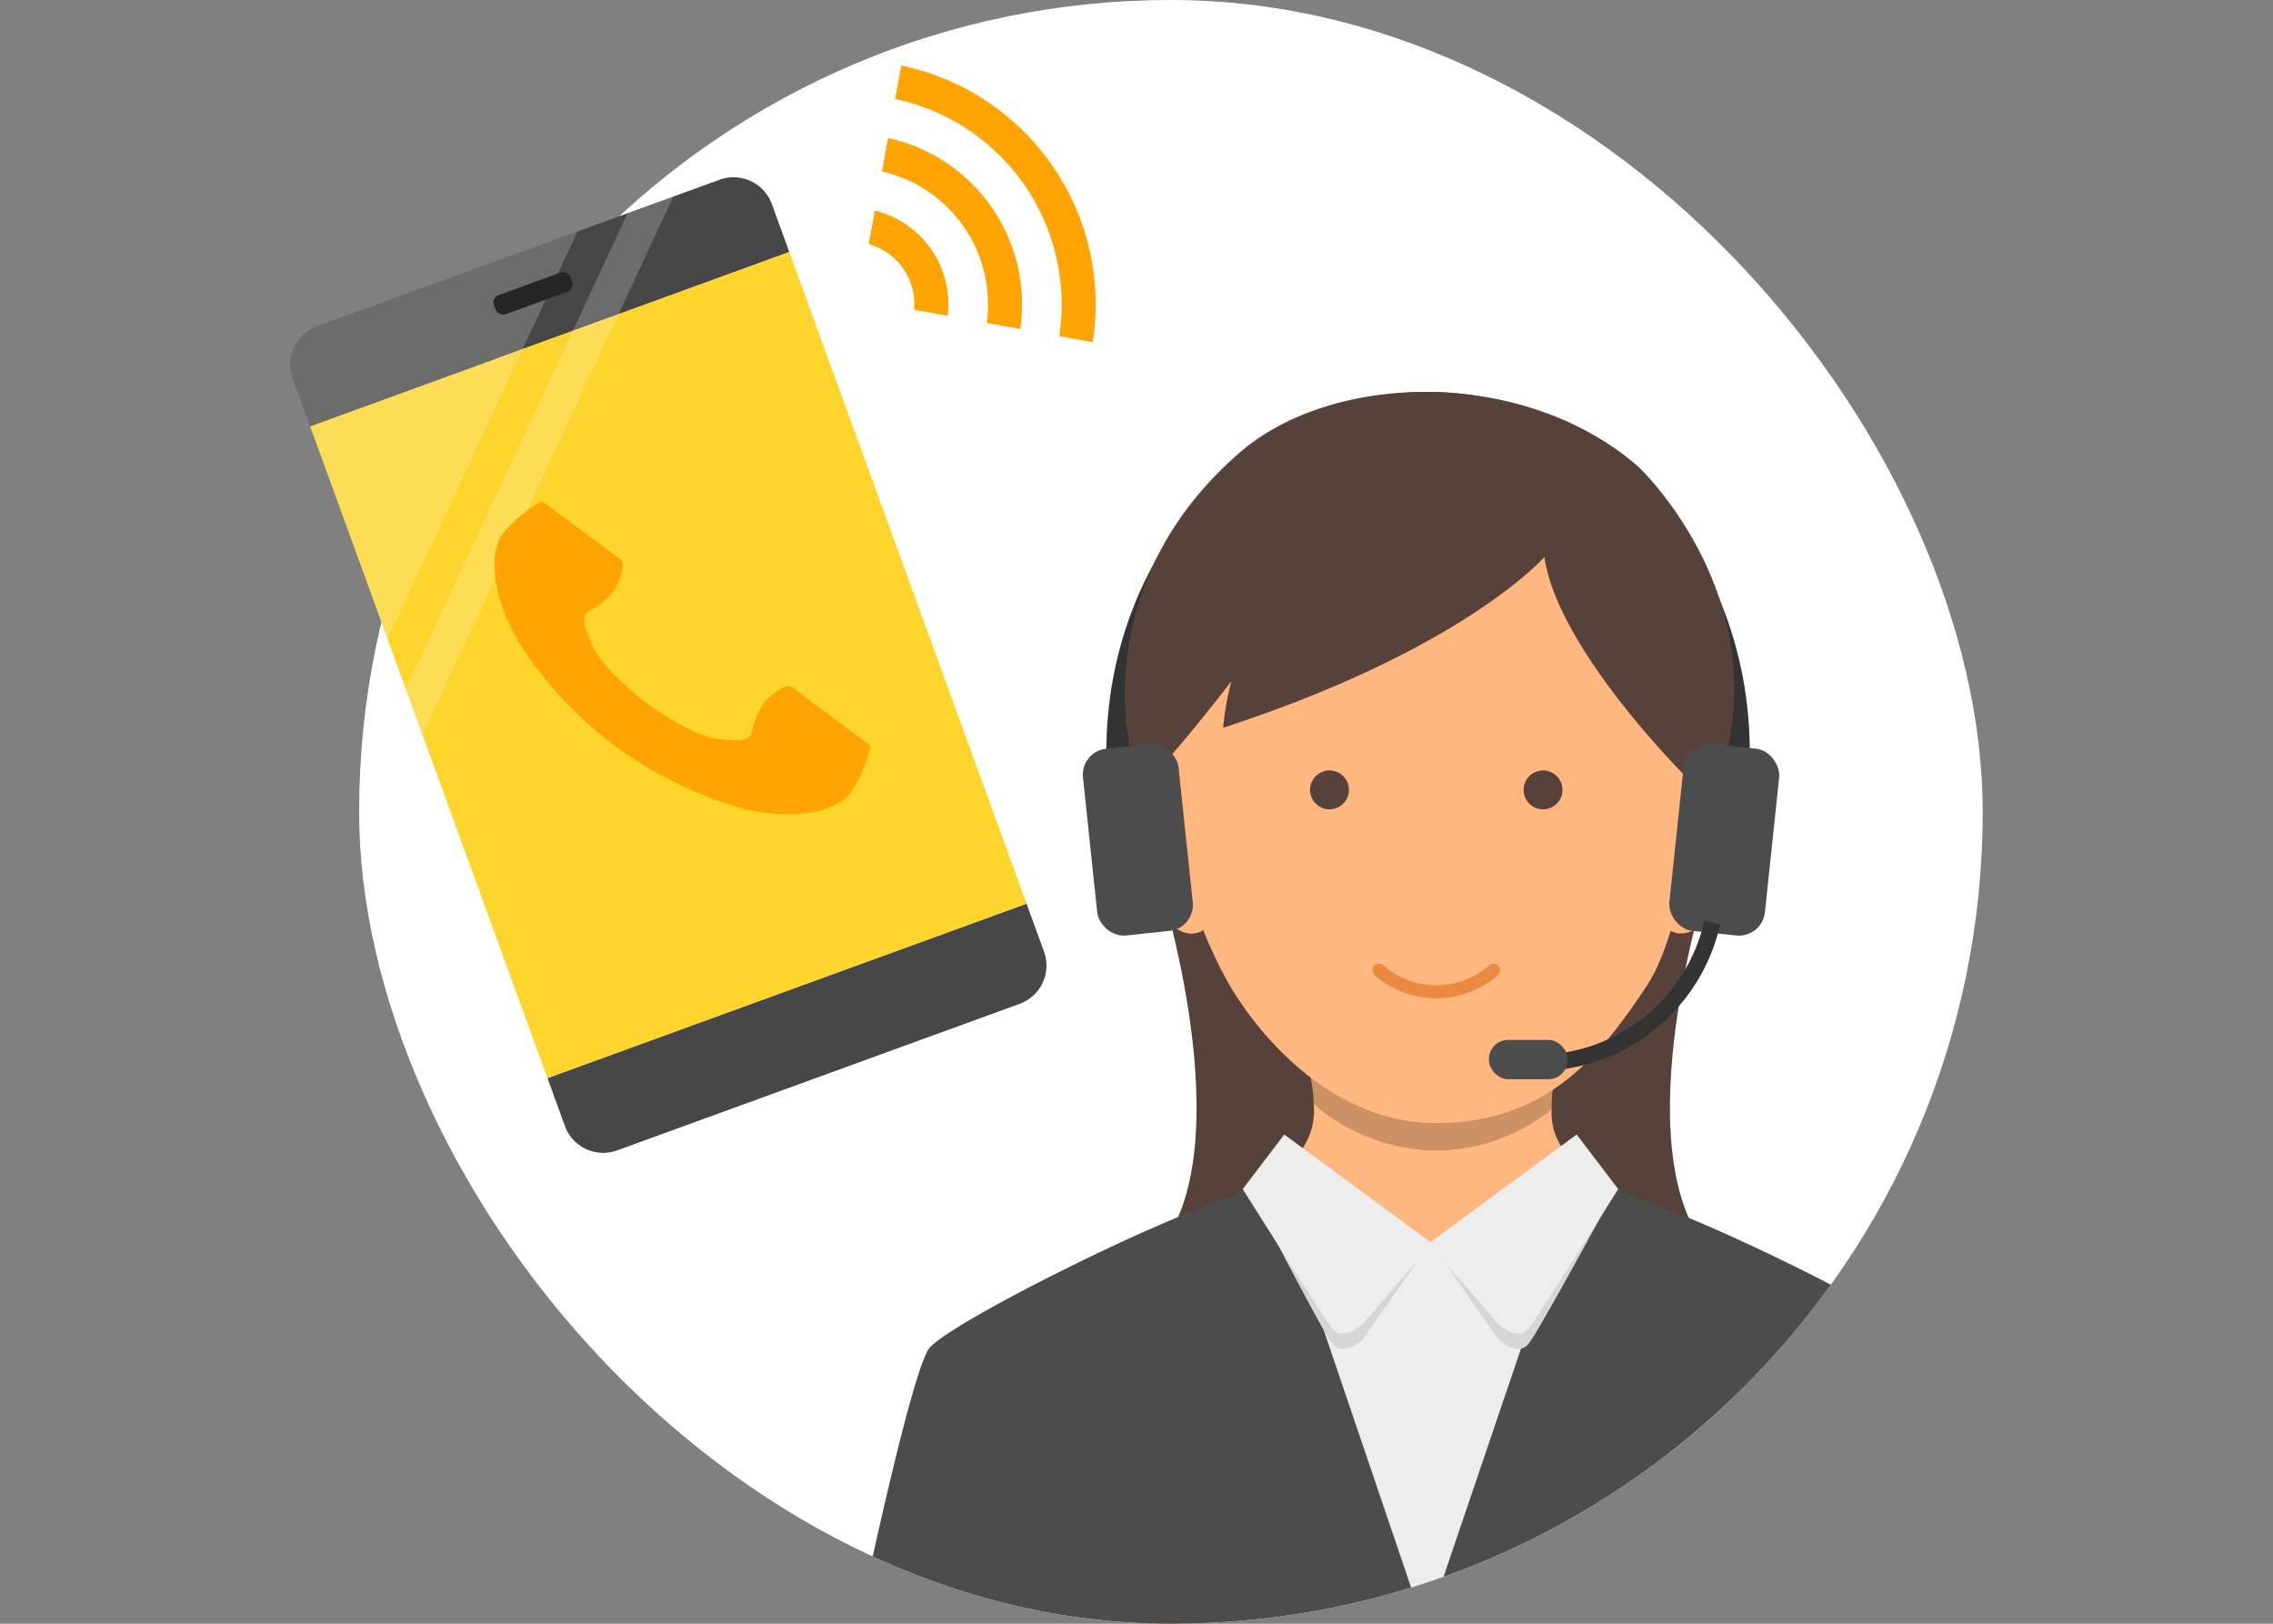
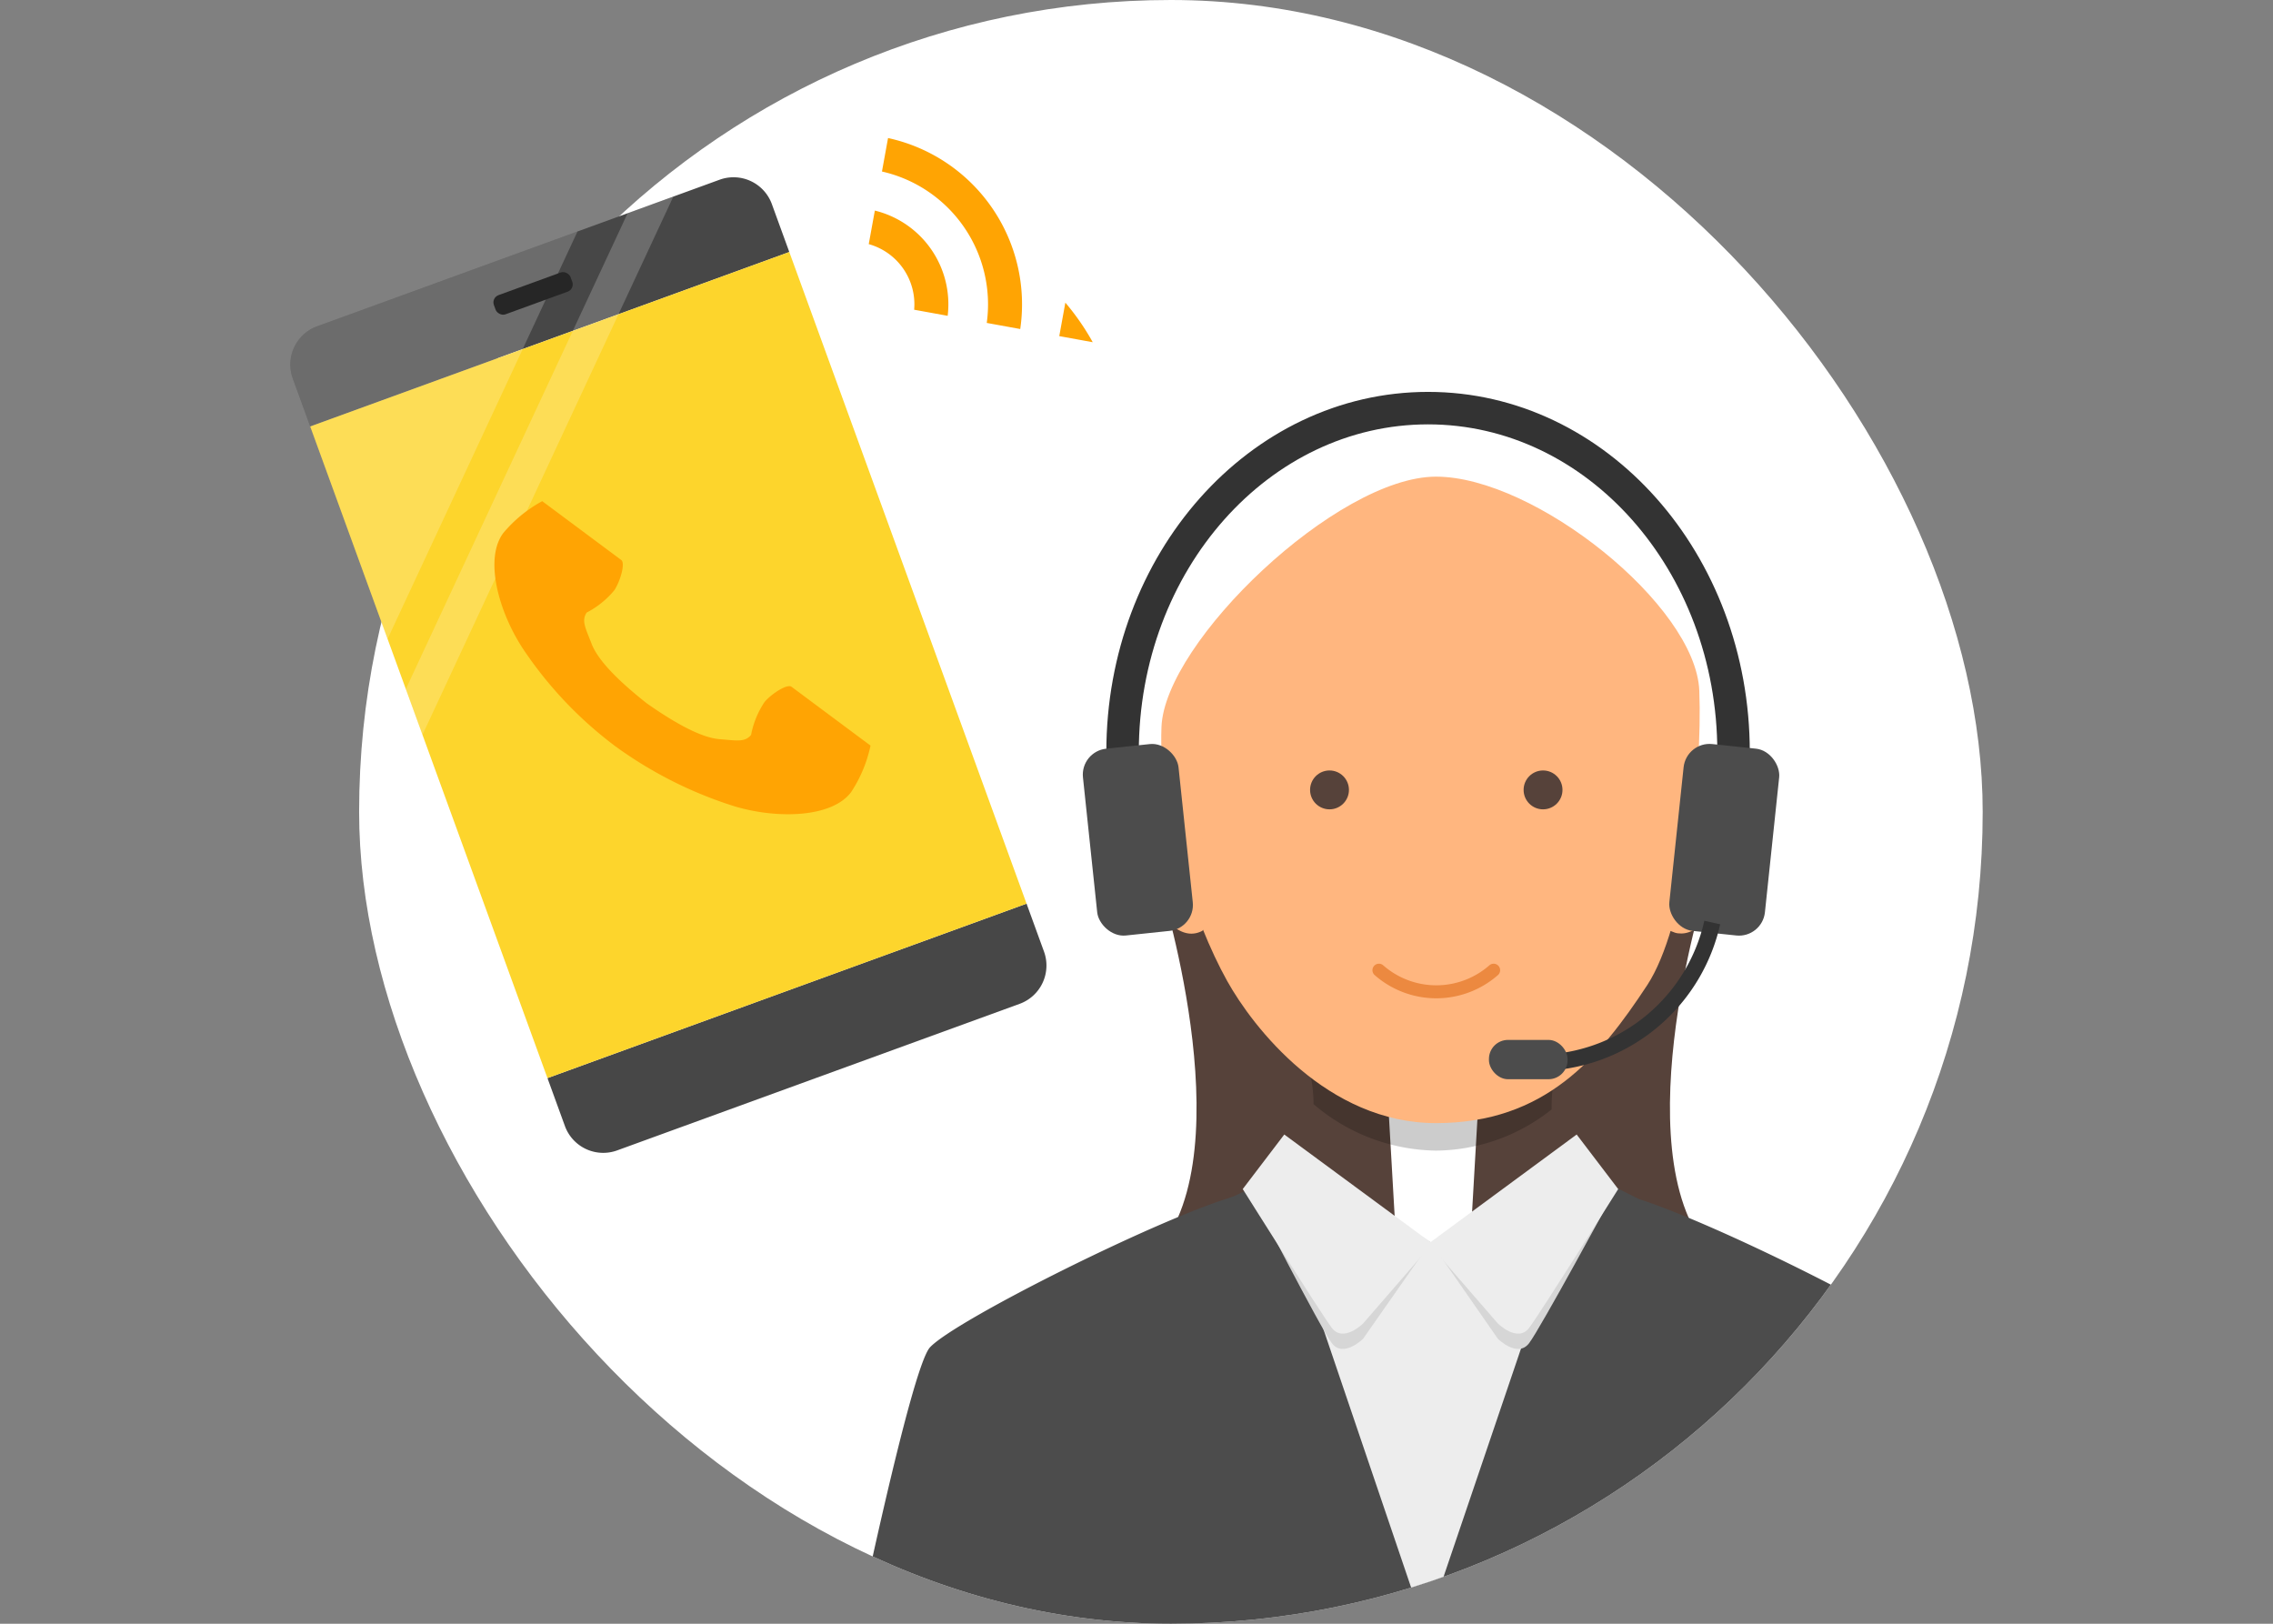
<svg xmlns="http://www.w3.org/2000/svg" id="レイヤー_1" data-name="レイヤー 1" viewBox="0 0 140 100">
  <rect x="0" y="0" width="140" height="100" fill="#808080" stroke="none" />
  <defs>
    <style>.cls-1,.cls-10,.cls-15,.cls-19{fill:none;}.cls-2{clip-path:url(#clip-path);}.cls-3,.cls-6{fill:#fff;}.cls-4{fill:#474747;}.cls-5{fill:#fdd52c;}.cls-14,.cls-6{opacity:0.2;}.cls-7{fill:#262626;}.cls-8{fill:#ffa403;}.cls-9{clip-path:url(#clip-path-2);}.cls-10,.cls-19{stroke:#333;}.cls-10,.cls-15,.cls-19{stroke-miterlimit:10;}.cls-10{stroke-width:2px;}.cls-11{fill:#56423a;}.cls-12{fill:#ffb67f;}.cls-13{fill:#4c4c4c;}.cls-15{stroke:#ec8940;stroke-linecap:round;stroke-width:0.8px;}.cls-16{fill:#ec8940;}.cls-17{fill:#ededed;}.cls-18{fill:#d6d6d6;}</style>
    <clipPath id="clip-path">
      <rect class="cls-1" width="140" height="100" />
    </clipPath>
    <clipPath id="clip-path-2">
      <rect class="cls-1" x="22.119" width="100" height="100" rx="50" />
    </clipPath>
  </defs>
  <g class="cls-2">
    <rect class="cls-3" x="22.119" width="100" height="100" rx="50" />
    <path class="cls-4" d="M34.794,69.347a2.512,2.512,0,0,0,3.22,1.501L62.801,61.823a2.512,2.512,0,0,0,1.501-3.22l-1.074-2.951L33.72,66.396" />
    <path class="cls-4" d="M19.108,26.265,48.615,15.521h0L47.541,12.57A2.512,2.512,0,0,0,44.321,11.069l-2.848,1.037L38.658,13.131l-3.087,1.124L19.534,20.094a2.512,2.512,0,0,0-1.501,3.22" />
    <polygon class="cls-5" points="63.228 55.652 52.078 25.031 63.228 55.652 63.228 55.652" />
    <polygon class="cls-5" points="19.108 26.265 33.72 66.396 63.228 55.652 52.078 25.031 48.615 15.521 19.108 26.265" />
    <path class="cls-6" d="M19.534,20.094a2.512,2.512,0,0,0-1.501,3.22l5.839,16.037,11.699-25.096Z" />
    <polygon class="cls-6" points="38.658 13.131 24.996 42.438 26.021 45.253 41.473 12.106 38.658 13.131" />
    <rect class="cls-7" x="30.322" y="17.442" width="5.024" height="1.256" rx="0.473" transform="translate(-4.201 12.324) rotate(-20.007)" />
    <path class="cls-8" d="M30.996,32.83c-1.166,1.567-.312,4.793,1.21,7.116a24.458,24.458,0,0,0,5.677,6,25.398,25.398,0,0,0,7.376,3.717c2.662.792,5.998.685,7.164-.881a8.298,8.298,0,0,0,1.194-2.864s-1.064-.792-1.298-.966L48.751,42.295c-.265-.197-1.235.433-1.659.937a5.457,5.457,0,0,0-.831,2.029c-.39.472-.913.34-1.931.263-1.251-.095-3.021-1.177-4.491-2.206-1.407-1.113-2.951-2.498-3.401-3.669-.366-.953-.642-1.416-.302-1.925a5.457,5.457,0,0,0,1.706-1.378c.361-.551.687-1.66.422-1.858L34.695,31.831c-.234-.174-1.298-.966-1.298-.966A8.297,8.297,0,0,0,30.996,32.83Z" />
-     <path class="cls-8" d="M65.243,20.7A12.93,12.93,0,0,0,55.134,6.097l.375-2.061A15.025,15.025,0,0,1,67.304,21.075Z" />
+     <path class="cls-8" d="M65.243,20.7l.375-2.061A15.025,15.025,0,0,1,67.304,21.075Z" />
    <path class="cls-8" d="M60.777,19.888a8.388,8.388,0,0,0-6.455-9.325l.375-2.062a10.482,10.482,0,0,1,8.142,11.762Z" />
    <path class="cls-8" d="M56.305,19.075a3.845,3.845,0,0,0-2.797-4.04l.376-2.066a5.942,5.942,0,0,1,4.486,6.481Z" />
    <g class="cls-9">
      <path class="cls-10" d="M106.774,46.316c0-11.698-8.424-21.181-18.816-21.181S69.142,34.618,69.142,46.316" />
      <path class="cls-11" d="M71.53,54.763s5.381,17.218-.807,22.868H86.058L84.713,54.224Z" />
      <path class="cls-11" d="M105.025,54.763s-5.381,17.218.807,22.868H90.497l1.345-23.406Z" />
-       <path class="cls-12" d="M111.453,101.244H65.001c.349-6.286-9.144-14.648-7.594-16.949,1.924-2.887,10.267-7.245,12.94-8.211a38.099,38.099,0,0,0,5.782-2.432.025.025,0,0,1,.024-.027h.028c.024-.028.056-.028.08-.055a27.728,27.728,0,0,0,3.398-2.164,4.156,4.156,0,0,0,1.253-3.396,8.146,8.146,0,0,0-.239-1.9v-.026h7.54l.058.08V66.084h7.511c-.026.161-.052.322-.082.455-.024.211-.05.399-.076.587-.028.323-.054.614-.054.908v.296a3.872,3.872,0,0,0,1.259,3.076,28.499,28.499,0,0,0,3.443,2.219h.03a.097.097,0,0,0,.078.027,4.294,4.294,0,0,0,.482.267,39.849,39.849,0,0,0,5.244,2.165c2.701.966,11.046,5.324,12.968,8.211C120.575,86.567,111.159,95.788,111.453,101.244Z" />
      <path class="cls-13" d="M123.545,101.244H52.591s3.505-16.949,4.684-18.261c1.55-1.681,14.412-8.1,18.853-9.331a.025.025,0,0,1,.024-.027h.028a7.875,7.875,0,0,0,.372,1.017c.161.32.351.669.564,1.016.241.322.482.669.747.99.269.321.592.64.91.961a10.866,10.866,0,0,0,1.846,1.418c.349.214.693.43,1.07.613a13.938,13.938,0,0,0,2.137.912c.107.027.215.077.323.104a9.12,9.12,0,0,0,1.231.32,15.905,15.905,0,0,0,2.832.326h.058a12.79,12.79,0,0,0,1.442-.108c.454-.054.91-.135,1.364-.217.452-.104.88-.209,1.309-.347a13.397,13.397,0,0,0,2.408-.99c.349-.183.719-.399,1.046-.613a2.691,2.691,0,0,0,.452-.292,6.552,6.552,0,0,0,.697-.537,9.189,9.189,0,0,0,2.163-2.297,3.402,3.402,0,0,0,.243-.403l.052-.029a.072.072,0,0,0,.056-.081,7.974,7.974,0,0,0,.426-.826,4.677,4.677,0,0,0,.344-.937h.03a.097.097,0,0,0,.078.027c.159.056.352.109.54.185,4.87,1.55,16.82,7.542,18.26,9.146C120.362,84.266,123.545,101.244,123.545,101.244Z" />
      <path class="cls-14" d="M95.773,66.073a10.897,10.897,0,0,0-.203,2.251,11.587,11.587,0,0,1-7.122,2.538,11.832,11.832,0,0,1-7.543-2.863,8.804,8.804,0,0,0-.219-1.926h7.527l.052.083v-.083Z" />
      <path class="cls-12" d="M104.665,42.544c-.201-5.246-10.125-13.189-16.218-13.189-6.087,0-16.71,10.172-16.909,15.419-.211,5.262,1.976,11.931,4.049,15.646,1.578,2.829,6.146,8.748,12.86,8.748,6.72,0,10.059-4.008,13.014-8.505C103.794,57.111,104.868,47.806,104.665,42.544Z" />
      <circle class="cls-11" cx="81.888" cy="48.647" r="1.197" />
      <circle class="cls-11" cx="95.04" cy="48.647" r="1.197" />
      <path class="cls-15" d="M84.932,59.751a5.356,5.356,0,0,0,7.065,0" />
-       <path class="cls-11" d="M75.337,44.819a17.18,17.18,0,0,1,.509-2.868s-2.717,3.563-4.84,5.822L69.648,46.21s-2.717-10.167,6.708-18.336c5.805-5.031,17.59-5.214,24.553.869,0,0,7.715,7.213,5.507,17.293l-2.293,2.086s-8.152-7.995-9.001-13.817C95.123,34.305,90.175,39.988,75.337,44.819Z" />
      <path class="cls-12" d="M107.911,51.673c-.388.799-.83,1.833-1.342,2.815-.882,1.628-1.966,3.099-3.125,2.996a.878.878,0,0,1-.364-.079c-.078-.025-.127-.051-.207-.076-.178-.106-.259-.802-.259-1.808a33.259,33.259,0,0,1,.233-3.67.313.313,0,0,1,.026-.153,22.945,22.945,0,0,1,.518-3.181c0-.024.024-.024.024-.05a1.561,1.561,0,0,1,.104-.284,3.504,3.504,0,0,1,1.034-1.499,2.922,2.922,0,0,1,.468-.361,1.671,1.671,0,0,1,2.091-.026,5.405,5.405,0,0,1,.462.57A5.122,5.122,0,0,1,107.911,51.673Z" />
      <path class="cls-16" d="M106.825,51.375a2.342,2.342,0,0,0,.449-1.341c.052-.439-.017-1.009-.266-1.133a2.012,2.012,0,0,0-2.076.931c-.287.679.105,1.71.303,2.649a3.505,3.505,0,0,1,.137,1.541,1.747,1.747,0,0,1-.878,1.22,1.723,1.723,0,0,0,.544-1.258,3.169,3.169,0,0,0-.301-1.352,12.228,12.228,0,0,1-.457-1.434,2.057,2.057,0,0,1,1.326-2.758,1.869,1.869,0,0,1,1.694.028,1.066,1.066,0,0,1,.385.834,2.658,2.658,0,0,1-.081.789A2.221,2.221,0,0,1,106.825,51.375Z" />
      <path class="cls-12" d="M73.523,48.517c-.536-1.938-2.616-3.262-3.717-2.212a5.056,5.056,0,0,0-.804,5.362c1.096,2.36,2.934,6.734,5.033,5.669C74.614,57.042,74.179,50.882,73.523,48.517Z" />
      <path class="cls-16" d="M70.094,51.375a2.238,2.238,0,0,1-.775-1.283,2.596,2.596,0,0,1-.081-.789,1.08,1.08,0,0,1,.381-.834,1.877,1.877,0,0,1,1.698-.028,2.467,2.467,0,0,1,1.279,1.087,2.496,2.496,0,0,1,.05,1.671,12.162,12.162,0,0,1-.459,1.434,3.209,3.209,0,0,0-.307,1.352,1.749,1.749,0,0,0,.547,1.258,1.751,1.751,0,0,1-.878-1.22,3.533,3.533,0,0,1,.135-1.541c.196-.939.594-1.97.303-2.649a2.003,2.003,0,0,0-2.075-.931c-.253.124-.318.693-.268,1.133A2.408,2.408,0,0,0,70.094,51.375Z" />
      <polygon class="cls-13" points="77.271 73.07 75.254 74.025 76.104 81.935 85.288 84.431 93.463 84.855 100.63 80.343 100.919 73.837 99.197 72.964 90.331 77.529 88.224 76.589 86.615 76.945 77.271 73.07" />
      <polygon class="cls-17" points="87.801 100.38 95.878 76.589 79.723 76.589 87.801 100.38" />
      <path class="cls-18" d="M79.102,70.812,88.122,76.5l-4.169,5.954s-1.215,1.2-1.923.266-4.867-9.057-4.867-9.057Z" />
      <path class="cls-18" d="M97.111,70.812l-8.951,5.739L92.26,82.454s1.215,1.2,1.923.266,5.075-9.007,5.075-9.007Z" />
      <path class="cls-17" d="M79.102,69.87l9.122,6.719L83.953,81.512s-1.215,1.2-1.923.266-5.486-8.548-5.486-8.548Z" />
      <path class="cls-17" d="M97.111,69.87l-9.122,6.719L92.26,81.512s1.215,1.2,1.923.266,5.486-8.548,5.486-8.548Z" />
      <rect class="cls-13" x="67.124" y="45.935" width="5.919" height="11.569" rx="1.606" transform="translate(-5.042 7.643) rotate(-6.026)" />
      <rect class="cls-13" x="103.243" y="45.935" width="5.919" height="11.569" rx="1.606" transform="translate(206.388 114.301) rotate(-173.974)" />
      <path class="cls-19" d="M105.462,56.814A11.063,11.063,0,0,1,95.323,65.44" />
      <rect class="cls-13" x="91.708" y="64.044" width="4.843" height="2.421" rx="1.174" />
    </g>
  </g>
</svg>